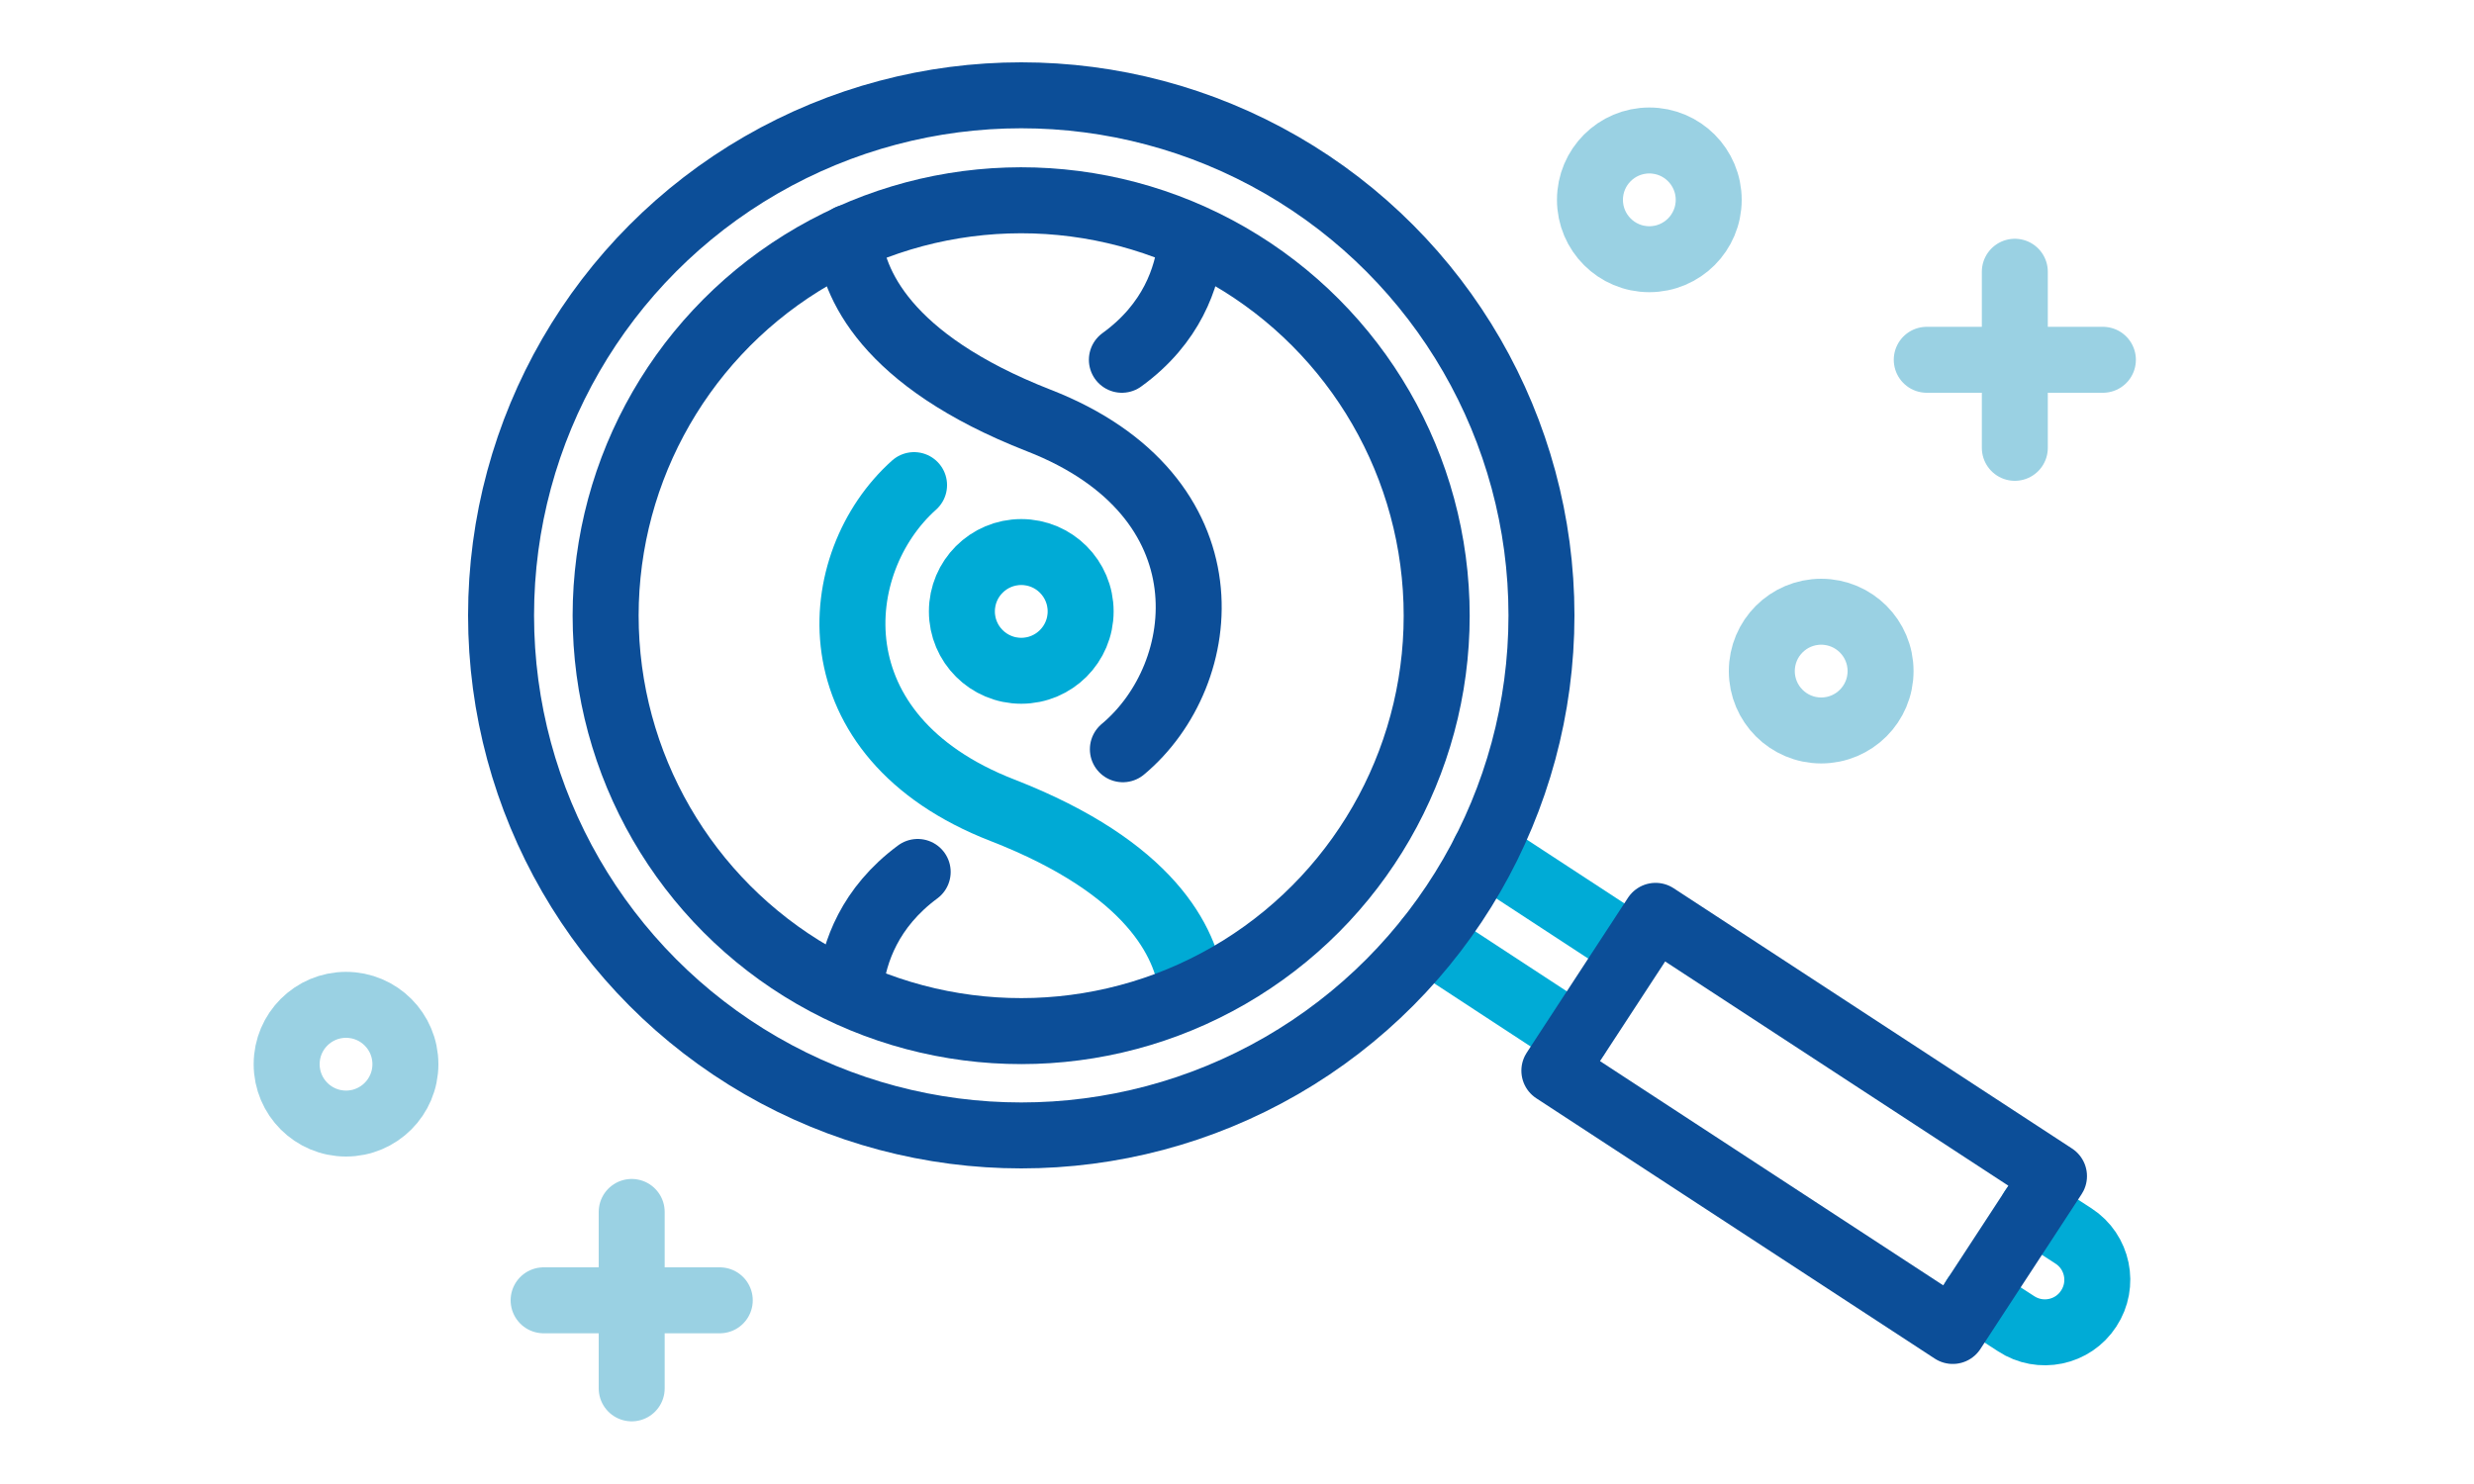
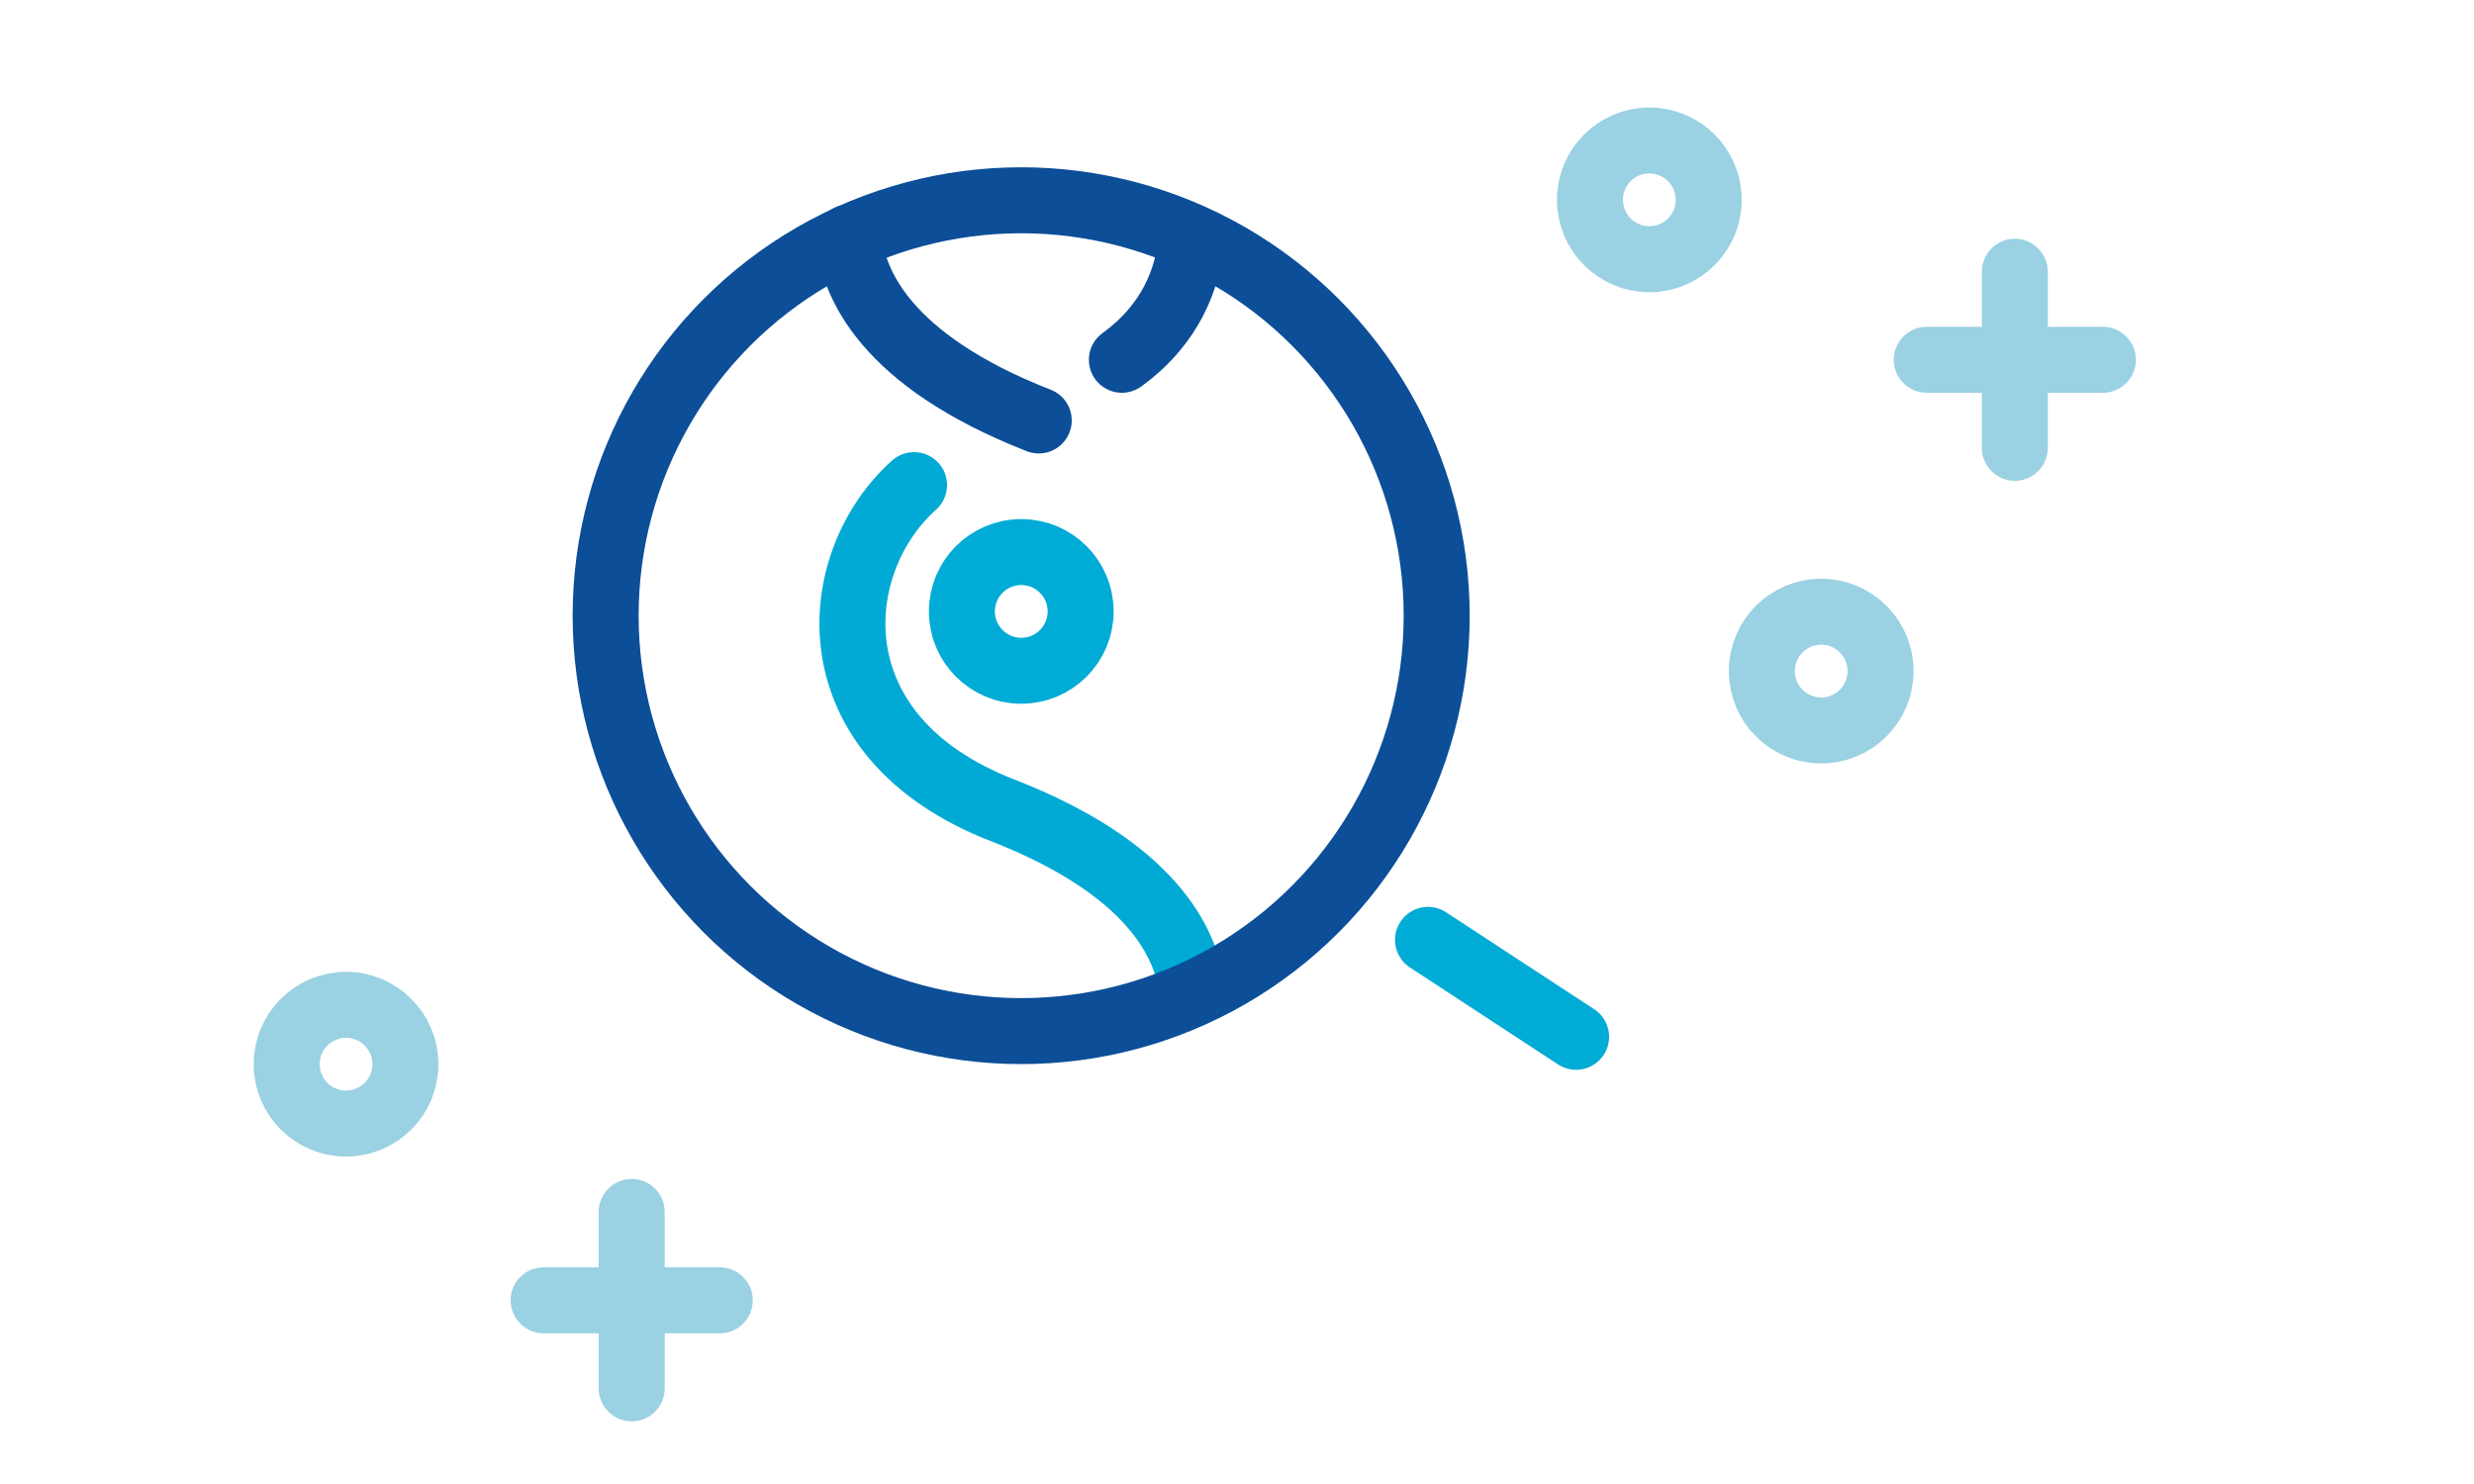
<svg xmlns="http://www.w3.org/2000/svg" version="1.1" id="Layer_1" x="0px" y="0px" viewBox="0 0 75 45" style="enable-background:new 0 0 75 45;" xml:space="preserve">
  <style type="text/css">
	.st0{fill:#EAF6FB;}
	.st1{fill:#EBF3F9;}
	.st2{fill:none;stroke:#9AD1E3;stroke-width:2;stroke-linecap:round;stroke-linejoin:round;}
	.st3{fill:none;stroke:#0C4E98;stroke-width:2;stroke-miterlimit:10;}
	.st4{fill:none;stroke:#0C4E98;stroke-width:2;stroke-linecap:round;stroke-linejoin:round;}
	.st5{fill:none;stroke:#00ABD6;stroke-width:2;stroke-linecap:round;stroke-linejoin:round;}
	.st6{fill:none;stroke:#1D5192;stroke-width:2;stroke-linecap:round;stroke-linejoin:round;}
	.st7{fill:#EAF6FB;stroke:#98CEDF;stroke-width:2;stroke-linecap:round;stroke-linejoin:round;}
	.st8{fill:none;stroke:#00AAD5;stroke-width:2;stroke-linecap:round;stroke-linejoin:round;}
	.st9{fill:none;stroke:#98CEDF;stroke-width:2;stroke-linecap:round;stroke-linejoin:round;}
	.st10{fill:none;}
</style>
  <g>
    <g>
      <line class="st5" x1="47.78" y1="31.44" x2="43.29" y2="28.5" />
-       <path class="st5" d="M61.61,36.67l1.25,0.81c0.74,0.48,0.94,1.47,0.46,2.2l0,0c-0.48,0.74-1.47,0.94-2.2,0.46l-1.25-0.81" />
-       <line class="st5" x1="45.01" y1="25.82" x2="49.52" y2="28.77" />
-       <rect x="51.89" y="26.84" transform="matrix(0.547 -0.837 0.837 0.547 -3.728 61.217)" class="st4" width="5.61" height="14.43" />
-       <circle class="st4" cx="30.96" cy="18.66" r="15.77" />
      <g>
-         <path class="st4" d="M25.73,7.2c0.12,1.36,1.08,3.72,5.76,5.55c5.88,2.29,5.28,7.69,2.55,9.97" />
+         <path class="st4" d="M25.73,7.2c0.12,1.36,1.08,3.72,5.76,5.55" />
        <path class="st8" d="M36.13,29.97c-0.18-1.38-1.22-3.64-5.74-5.4c-5.79-2.25-5.3-7.52-2.68-9.86" />
      </g>
      <g>
-         <path class="st4" d="M25.78,29.87c0.12-0.99,0.58-2.35,2.04-3.43" />
        <path class="st4" d="M36.1,7.4c-0.11,1-0.57,2.41-2.09,3.51" />
      </g>
      <path class="st10" d="M45.43,15.63C43.75,7.63,35.92,2.51,27.92,4.19c-7.99,1.68-13.11,9.51-11.44,17.51    c1.68,7.99,9.51,13.11,17.51,11.44C41.99,31.46,47.11,23.62,45.43,15.63z M33.38,30.21C27,31.55,20.74,27.46,19.4,21.08    c-1.34-6.38,2.75-12.64,9.13-13.98s12.64,2.75,13.98,9.13S39.76,28.88,33.38,30.21z" />
      <circle class="st5" cx="30.96" cy="18.54" r="1.8" />
      <ellipse transform="matrix(1 -0.033 0.033 1 -0.599 1.031)" class="st4" cx="30.94" cy="18.66" rx="12.59" ry="12.59" />
    </g>
    <g>
      <line class="st2" x1="19.15" y1="36.75" x2="19.15" y2="42.1" />
      <line class="st2" x1="21.82" y1="39.43" x2="16.48" y2="39.43" />
    </g>
    <g>
      <line class="st2" x1="61.08" y1="8.24" x2="61.08" y2="13.58" />
      <line class="st2" x1="63.75" y1="10.91" x2="58.41" y2="10.91" />
    </g>
    <circle class="st2" cx="50" cy="6.06" r="1.8" />
    <circle class="st2" cx="55.21" cy="20.35" r="1.8" />
    <circle class="st2" cx="10.49" cy="32.27" r="1.8" />
  </g>
</svg>